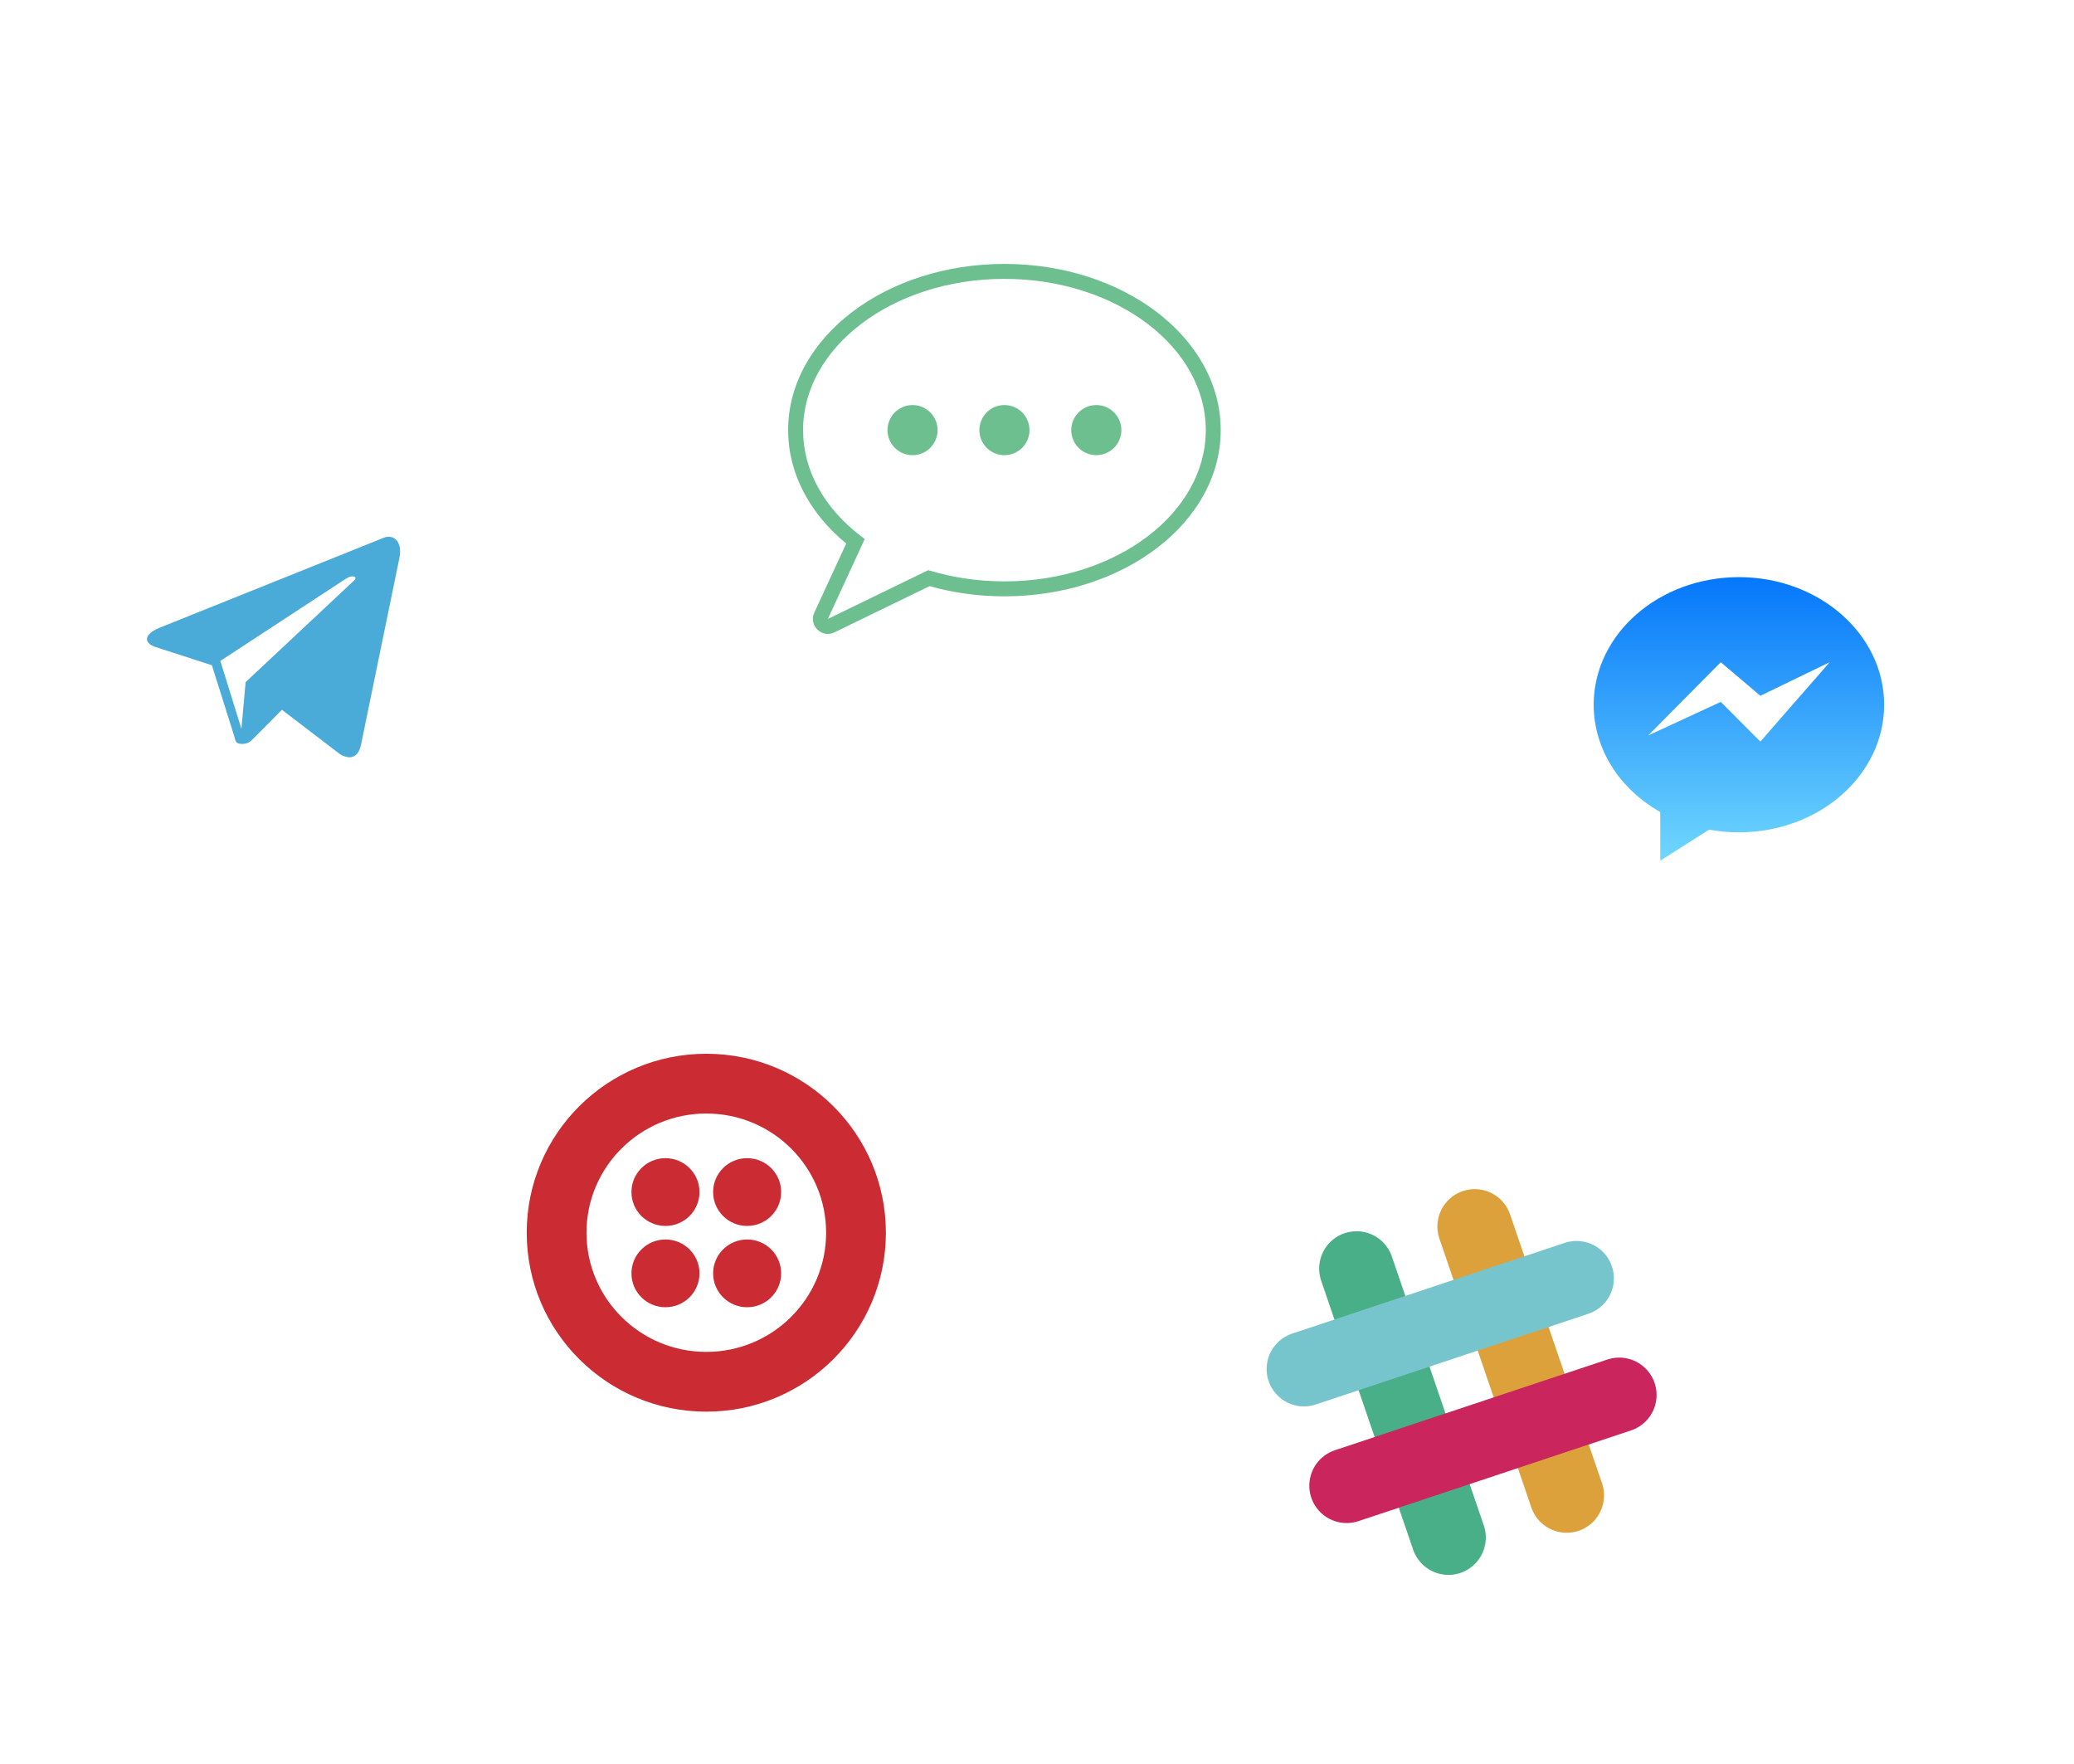
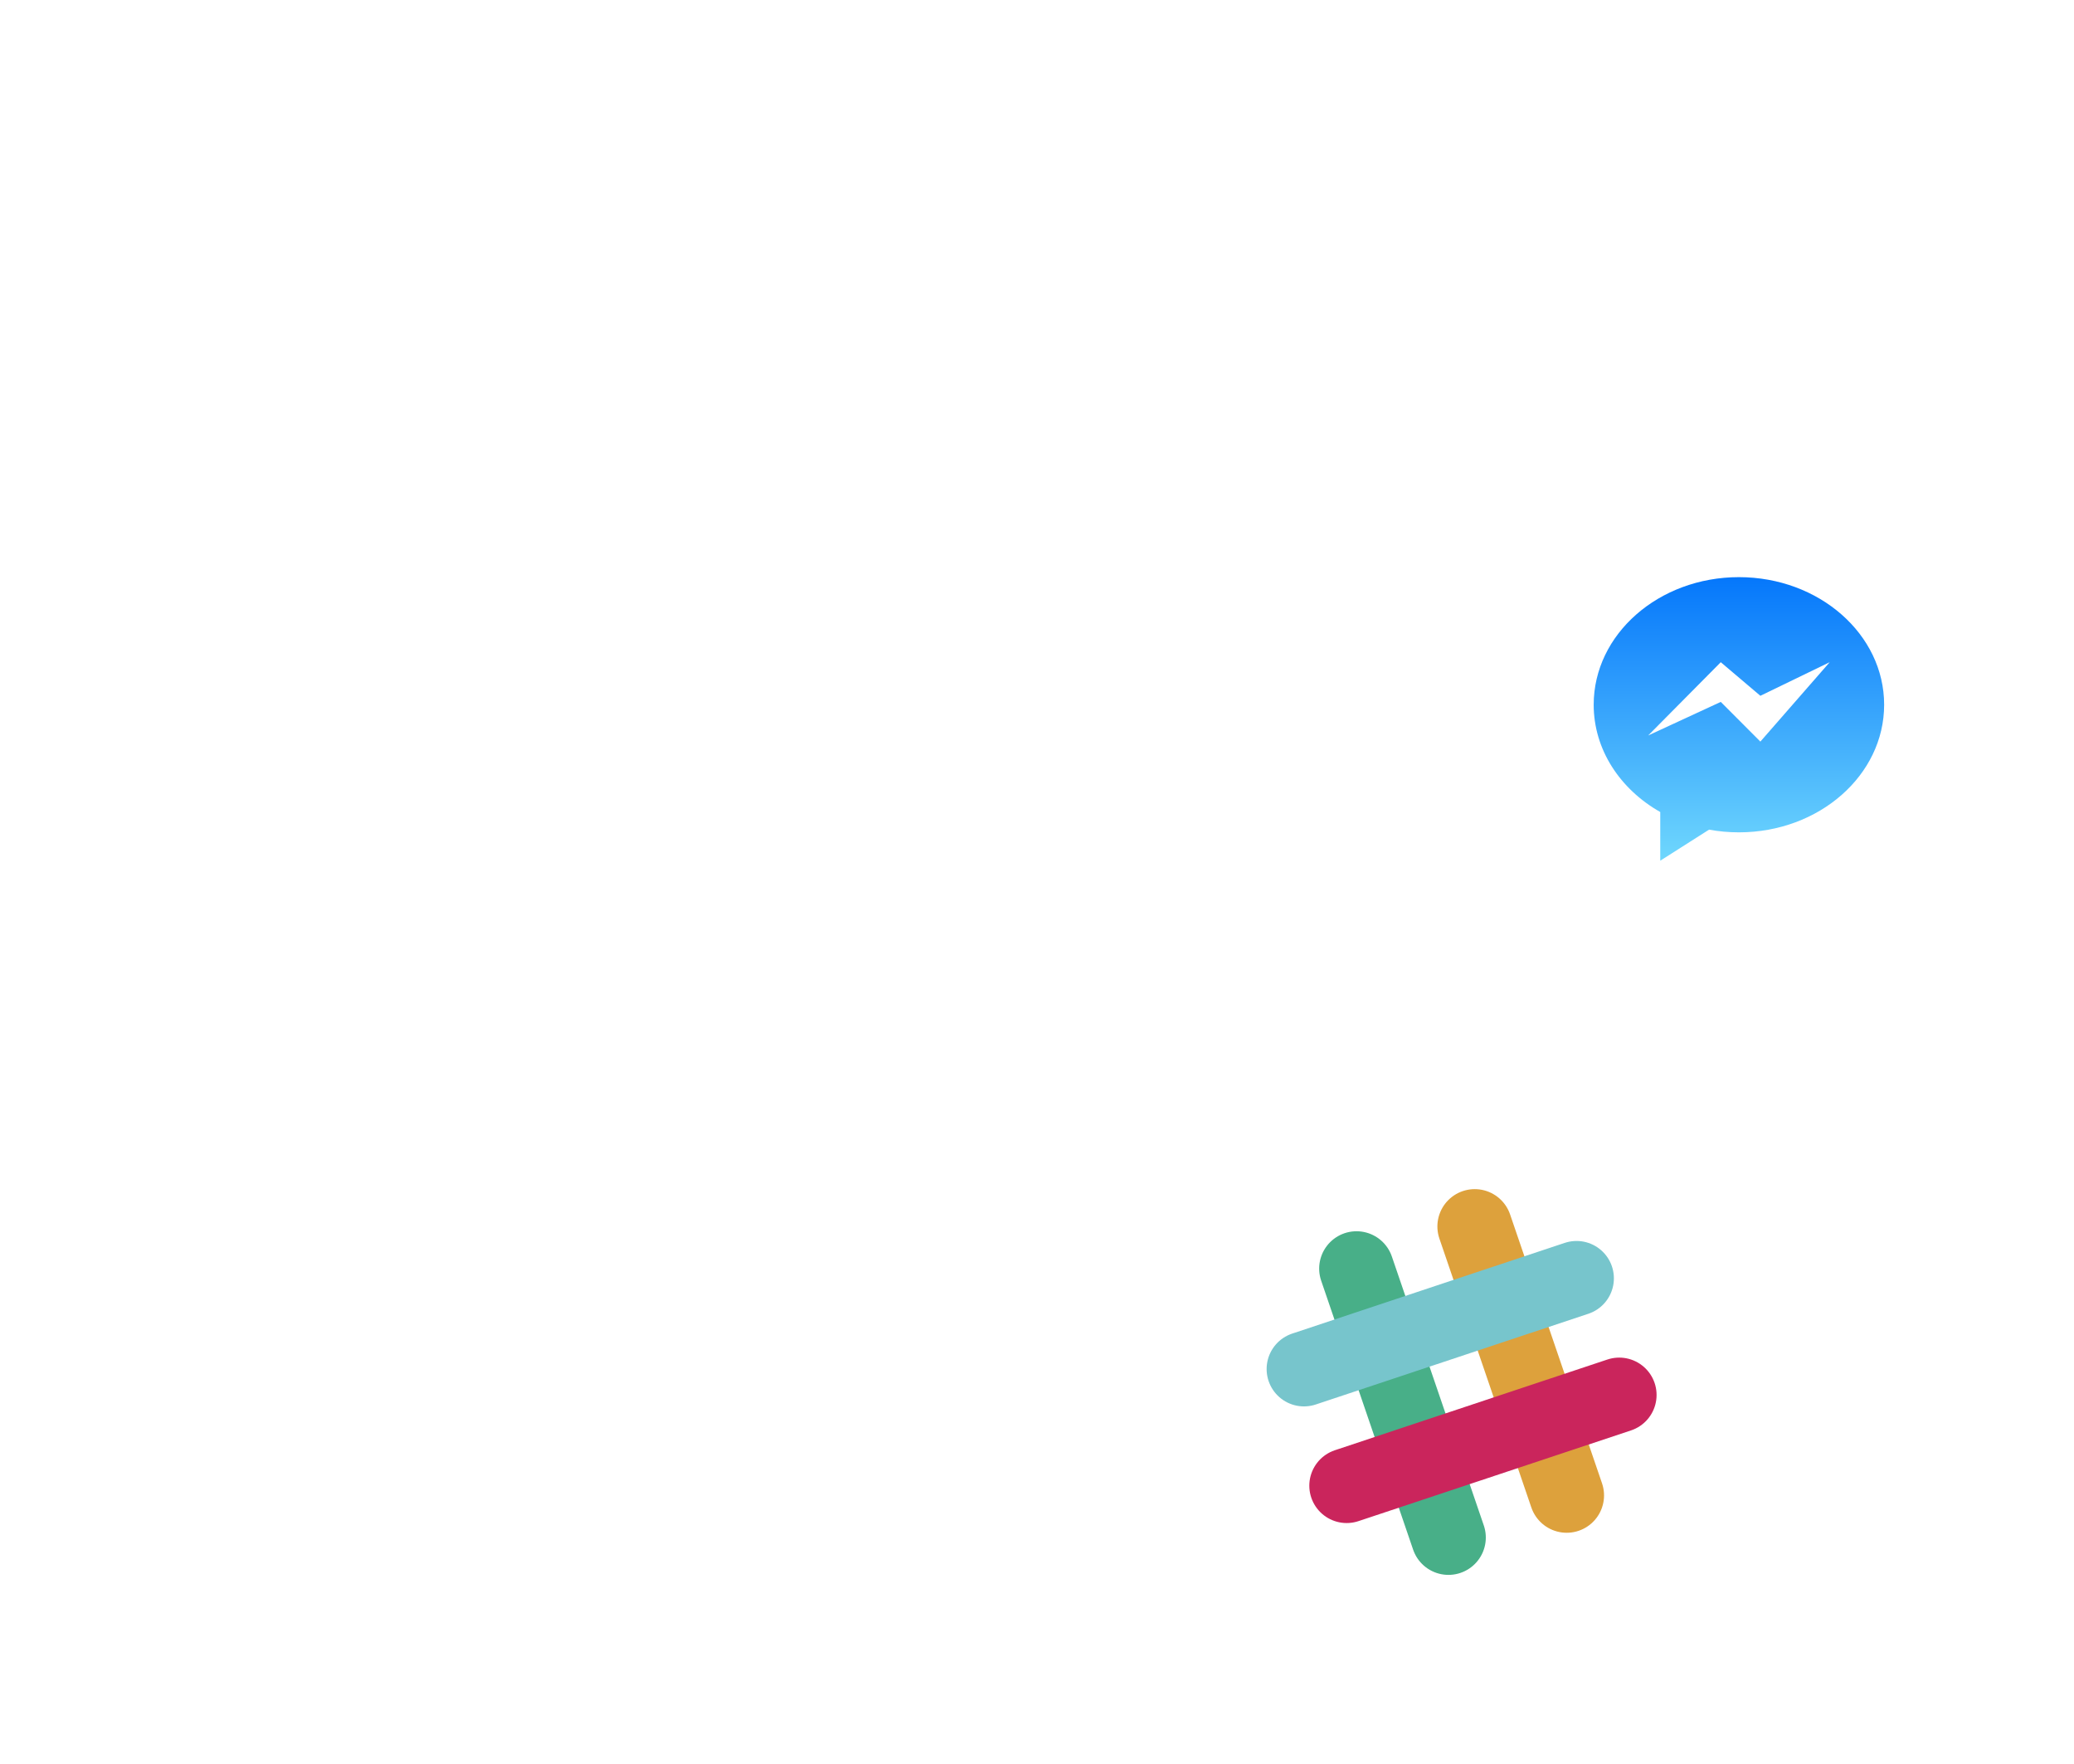
<svg xmlns="http://www.w3.org/2000/svg" width="254" height="216" viewBox="0 0 254 216" fill="none">
  <rect width="234" height="195" fill="black" fill-opacity="0" transform="translate(10 10.726)" />
  <g filter="url(#filter0_d)">
    <ellipse cx="211.917" cy="86.643" rx="32.083" ry="31.943" fill="white" />
  </g>
  <g filter="url(#filter1_d)">
    <ellipse cx="179" cy="169.226" rx="37" ry="36.5" fill="white" />
  </g>
  <g filter="url(#filter2_d)">
    <circle cx="122.5" cy="55.226" r="44.5" fill="white" />
  </g>
-   <rect width="38.609" height="38.087" fill="black" fill-opacity="0" transform="translate(159.696 150.183)" />
  <g style="mix-blend-mode:multiply">
    <path d="M166.131 155.341L177.391 188.27" stroke="#48AF88" stroke-width="9.149" stroke-linecap="round" />
  </g>
  <g style="mix-blend-mode:multiply">
    <path d="M180.609 150.183L191.87 183.112" stroke="#DDA13C" stroke-width="9.149" stroke-linecap="round" />
  </g>
  <g style="mix-blend-mode:multiply">
    <path d="M193.076 156.531L159.696 167.639" stroke="#77C5CC" stroke-width="9.149" stroke-linecap="round" />
  </g>
  <g style="mix-blend-mode:multiply">
    <path d="M198.304 170.813L164.924 181.922" stroke="#CA255C" stroke-width="9.149" stroke-linecap="round" />
  </g>
  <g filter="url(#filter3_d)">
-     <ellipse cx="87.333" cy="150.944" rx="38.333" ry="38.166" fill="white" />
-   </g>
+     </g>
  <path fill-rule="evenodd" clip-rule="evenodd" d="M230.748 86.296C230.748 94.925 222.785 101.92 212.963 101.92C211.709 101.92 210.486 101.807 209.306 101.59L203.329 105.393V99.432C198.424 96.65 195.177 91.806 195.177 86.296C195.177 77.667 203.14 70.672 212.963 70.672C222.785 70.672 230.748 77.667 230.748 86.296ZM201.847 90.061L210.74 81.087L215.59 85.2L224.079 81.087L215.59 90.809L210.74 85.948L201.847 90.061Z" fill="url(#paint0_linear)" />
  <g filter="url(#filter4_d)">
    <circle cx="35.5" cy="78.226" r="25.5" fill="white" />
  </g>
-   <path d="M46.868 65.9L19.443 76.908C17.584 77.702 17.584 78.76 19.082 79.237L25.951 81.459L28.585 89.821C28.895 90.721 28.74 91.091 29.67 91.091C30.393 91.091 30.703 90.773 31.116 90.35C31.374 90.085 32.872 88.604 34.524 86.91L41.652 92.361C42.943 93.102 43.924 92.731 44.234 91.091L48.934 68.229C49.296 66.218 48.108 65.318 46.868 65.9ZM26.984 80.93L42.426 70.822C43.201 70.346 43.924 70.61 43.304 71.139L30.083 83.523L29.566 89.239L26.984 80.93Z" fill="#4AAAD8" />
-   <path fill-rule="evenodd" clip-rule="evenodd" d="M86.5 136.351C78.381 136.351 71.826 142.9 71.826 150.945C71.826 158.99 78.381 165.539 86.5 165.539C94.619 165.539 101.173 158.99 101.173 150.945C101.173 142.9 94.619 136.351 86.5 136.351ZM64.507 150.945C64.507 138.828 74.368 129.032 86.5 129.032C98.631 129.032 108.493 138.828 108.493 150.945C108.493 163.062 98.631 172.858 86.5 172.858C74.368 172.858 64.507 163.062 64.507 150.945ZM85.667 145.966C85.667 148.258 83.801 150.115 81.5 150.115C79.199 150.115 77.333 148.258 77.333 145.966C77.333 143.675 79.199 141.818 81.5 141.818C83.801 141.818 85.667 143.675 85.667 145.966ZM91.5 150.115C93.801 150.115 95.667 148.258 95.667 145.966C95.667 143.675 93.801 141.818 91.5 141.818C89.199 141.818 87.333 143.675 87.333 145.966C87.333 148.258 89.199 150.115 91.5 150.115ZM85.667 155.923C85.667 158.214 83.801 160.071 81.5 160.071C79.199 160.071 77.333 158.214 77.333 155.923C77.333 153.632 79.199 151.774 81.5 151.774C83.801 151.774 85.667 153.632 85.667 155.923ZM91.5 160.071C93.801 160.071 95.667 158.214 95.667 155.923C95.667 153.632 93.801 151.774 91.5 151.774C89.199 151.774 87.333 153.632 87.333 155.923C87.333 158.214 89.199 160.071 91.5 160.071Z" fill="#CB2B32" />
-   <path fill-rule="evenodd" clip-rule="evenodd" d="M98.352 52.669C98.352 47.649 101.027 43.039 105.481 39.653C109.936 36.268 116.131 34.147 123.012 34.147C129.892 34.147 136.087 36.268 140.542 39.653C144.996 43.039 147.671 47.649 147.671 52.669C147.671 57.689 144.996 62.299 140.542 65.684C136.087 69.07 129.892 71.19 123.012 71.19C119.836 71.19 116.804 70.739 114.021 69.918L113.681 69.818L113.362 69.972L101.387 75.789L105.595 66.671L105.9 66.01L105.324 65.564C100.964 62.19 98.352 57.63 98.352 52.669ZM123.012 32.317C115.768 32.317 109.175 34.547 104.374 38.196C99.572 41.846 96.522 46.954 96.522 52.669C96.522 58.084 99.261 62.955 103.633 66.555L99.725 75.022C99.005 76.584 100.64 78.186 102.186 77.435L113.846 71.772C116.704 72.58 119.792 73.02 123.012 73.02C130.255 73.02 136.848 70.79 141.649 67.141C146.451 63.492 149.501 58.383 149.501 52.669C149.501 46.954 146.451 41.846 141.649 38.196C136.848 34.547 130.255 32.317 123.012 32.317ZM111.759 55.737C113.454 55.737 114.828 54.363 114.828 52.668C114.828 50.973 113.454 49.599 111.759 49.599C110.064 49.599 108.69 50.973 108.69 52.668C108.69 54.363 110.064 55.737 111.759 55.737ZM123.011 55.737C124.706 55.737 126.08 54.363 126.08 52.668C126.08 50.973 124.706 49.599 123.011 49.599C121.317 49.599 119.943 50.973 119.943 52.668C119.943 54.363 121.317 55.737 123.011 55.737ZM137.333 52.668C137.333 54.363 135.959 55.737 134.264 55.737C132.569 55.737 131.195 54.363 131.195 52.668C131.195 50.973 132.569 49.599 134.264 49.599C135.959 49.599 137.333 50.973 137.333 52.668Z" fill="#6EBF8F" />
  <defs>
    <filter id="filter0_d" x="169.833" y="44.7" width="84.167" height="83.887" filterUnits="userSpaceOnUse" color-interpolation-filters="sRGB">
      <feFlood flood-opacity="0" result="BackgroundImageFix" />
      <feColorMatrix in="SourceAlpha" type="matrix" values="0 0 0 0 0 0 0 0 0 0 0 0 0 0 0 0 0 0 255 0" />
      <feOffset />
      <feGaussianBlur stdDeviation="5" />
      <feColorMatrix type="matrix" values="0 0 0 0 0.711 0 0 0 0 0.734 0 0 0 0 0.717 0 0 0 1 0" />
      <feBlend mode="normal" in2="BackgroundImageFix" result="effect1_dropShadow" />
      <feBlend mode="normal" in="SourceGraphic" in2="effect1_dropShadow" result="shape" />
    </filter>
    <filter id="filter1_d" x="132" y="122.726" width="94" height="93" filterUnits="userSpaceOnUse" color-interpolation-filters="sRGB">
      <feFlood flood-opacity="0" result="BackgroundImageFix" />
      <feColorMatrix in="SourceAlpha" type="matrix" values="0 0 0 0 0 0 0 0 0 0 0 0 0 0 0 0 0 0 255 0" />
      <feOffset />
      <feGaussianBlur stdDeviation="5" />
      <feColorMatrix type="matrix" values="0 0 0 0 0.711 0 0 0 0 0.734 0 0 0 0 0.717 0 0 0 1 0" />
      <feBlend mode="normal" in2="BackgroundImageFix" result="effect1_dropShadow" />
      <feBlend mode="normal" in="SourceGraphic" in2="effect1_dropShadow" result="shape" />
    </filter>
    <filter id="filter2_d" x="68" y="0.726" width="109" height="109" filterUnits="userSpaceOnUse" color-interpolation-filters="sRGB">
      <feFlood flood-opacity="0" result="BackgroundImageFix" />
      <feColorMatrix in="SourceAlpha" type="matrix" values="0 0 0 0 0 0 0 0 0 0 0 0 0 0 0 0 0 0 255 0" />
      <feOffset />
      <feGaussianBlur stdDeviation="5" />
      <feColorMatrix type="matrix" values="0 0 0 0 0.711 0 0 0 0 0.734 0 0 0 0 0.717 0 0 0 1 0" />
      <feBlend mode="normal" in2="BackgroundImageFix" result="effect1_dropShadow" />
      <feBlend mode="normal" in="SourceGraphic" in2="effect1_dropShadow" result="shape" />
    </filter>
    <filter id="filter3_d" x="39" y="102.778" width="96.667" height="96.332" filterUnits="userSpaceOnUse" color-interpolation-filters="sRGB">
      <feFlood flood-opacity="0" result="BackgroundImageFix" />
      <feColorMatrix in="SourceAlpha" type="matrix" values="0 0 0 0 0 0 0 0 0 0 0 0 0 0 0 0 0 0 255 0" />
      <feOffset />
      <feGaussianBlur stdDeviation="5" />
      <feColorMatrix type="matrix" values="0 0 0 0 0.711 0 0 0 0 0.734 0 0 0 0 0.717 0 0 0 1 0" />
      <feBlend mode="normal" in2="BackgroundImageFix" result="effect1_dropShadow" />
      <feBlend mode="normal" in="SourceGraphic" in2="effect1_dropShadow" result="shape" />
    </filter>
    <filter id="filter4_d" x="0" y="42.726" width="71" height="71" filterUnits="userSpaceOnUse" color-interpolation-filters="sRGB">
      <feFlood flood-opacity="0" result="BackgroundImageFix" />
      <feColorMatrix in="SourceAlpha" type="matrix" values="0 0 0 0 0 0 0 0 0 0 0 0 0 0 0 0 0 0 255 0" />
      <feOffset />
      <feGaussianBlur stdDeviation="5" />
      <feColorMatrix type="matrix" values="0 0 0 0 0.711 0 0 0 0 0.734 0 0 0 0 0.717 0 0 0 1 0" />
      <feBlend mode="normal" in2="BackgroundImageFix" result="effect1_dropShadow" />
      <feBlend mode="normal" in="SourceGraphic" in2="effect1_dropShadow" result="shape" />
    </filter>
    <linearGradient id="paint0_linear" x1="212.963" y1="70.672" x2="212.963" y2="105.393" gradientUnits="userSpaceOnUse">
      <stop stop-color="#0577FB" />
      <stop offset="1" stop-color="#6FD7FD" />
    </linearGradient>
  </defs>
</svg>